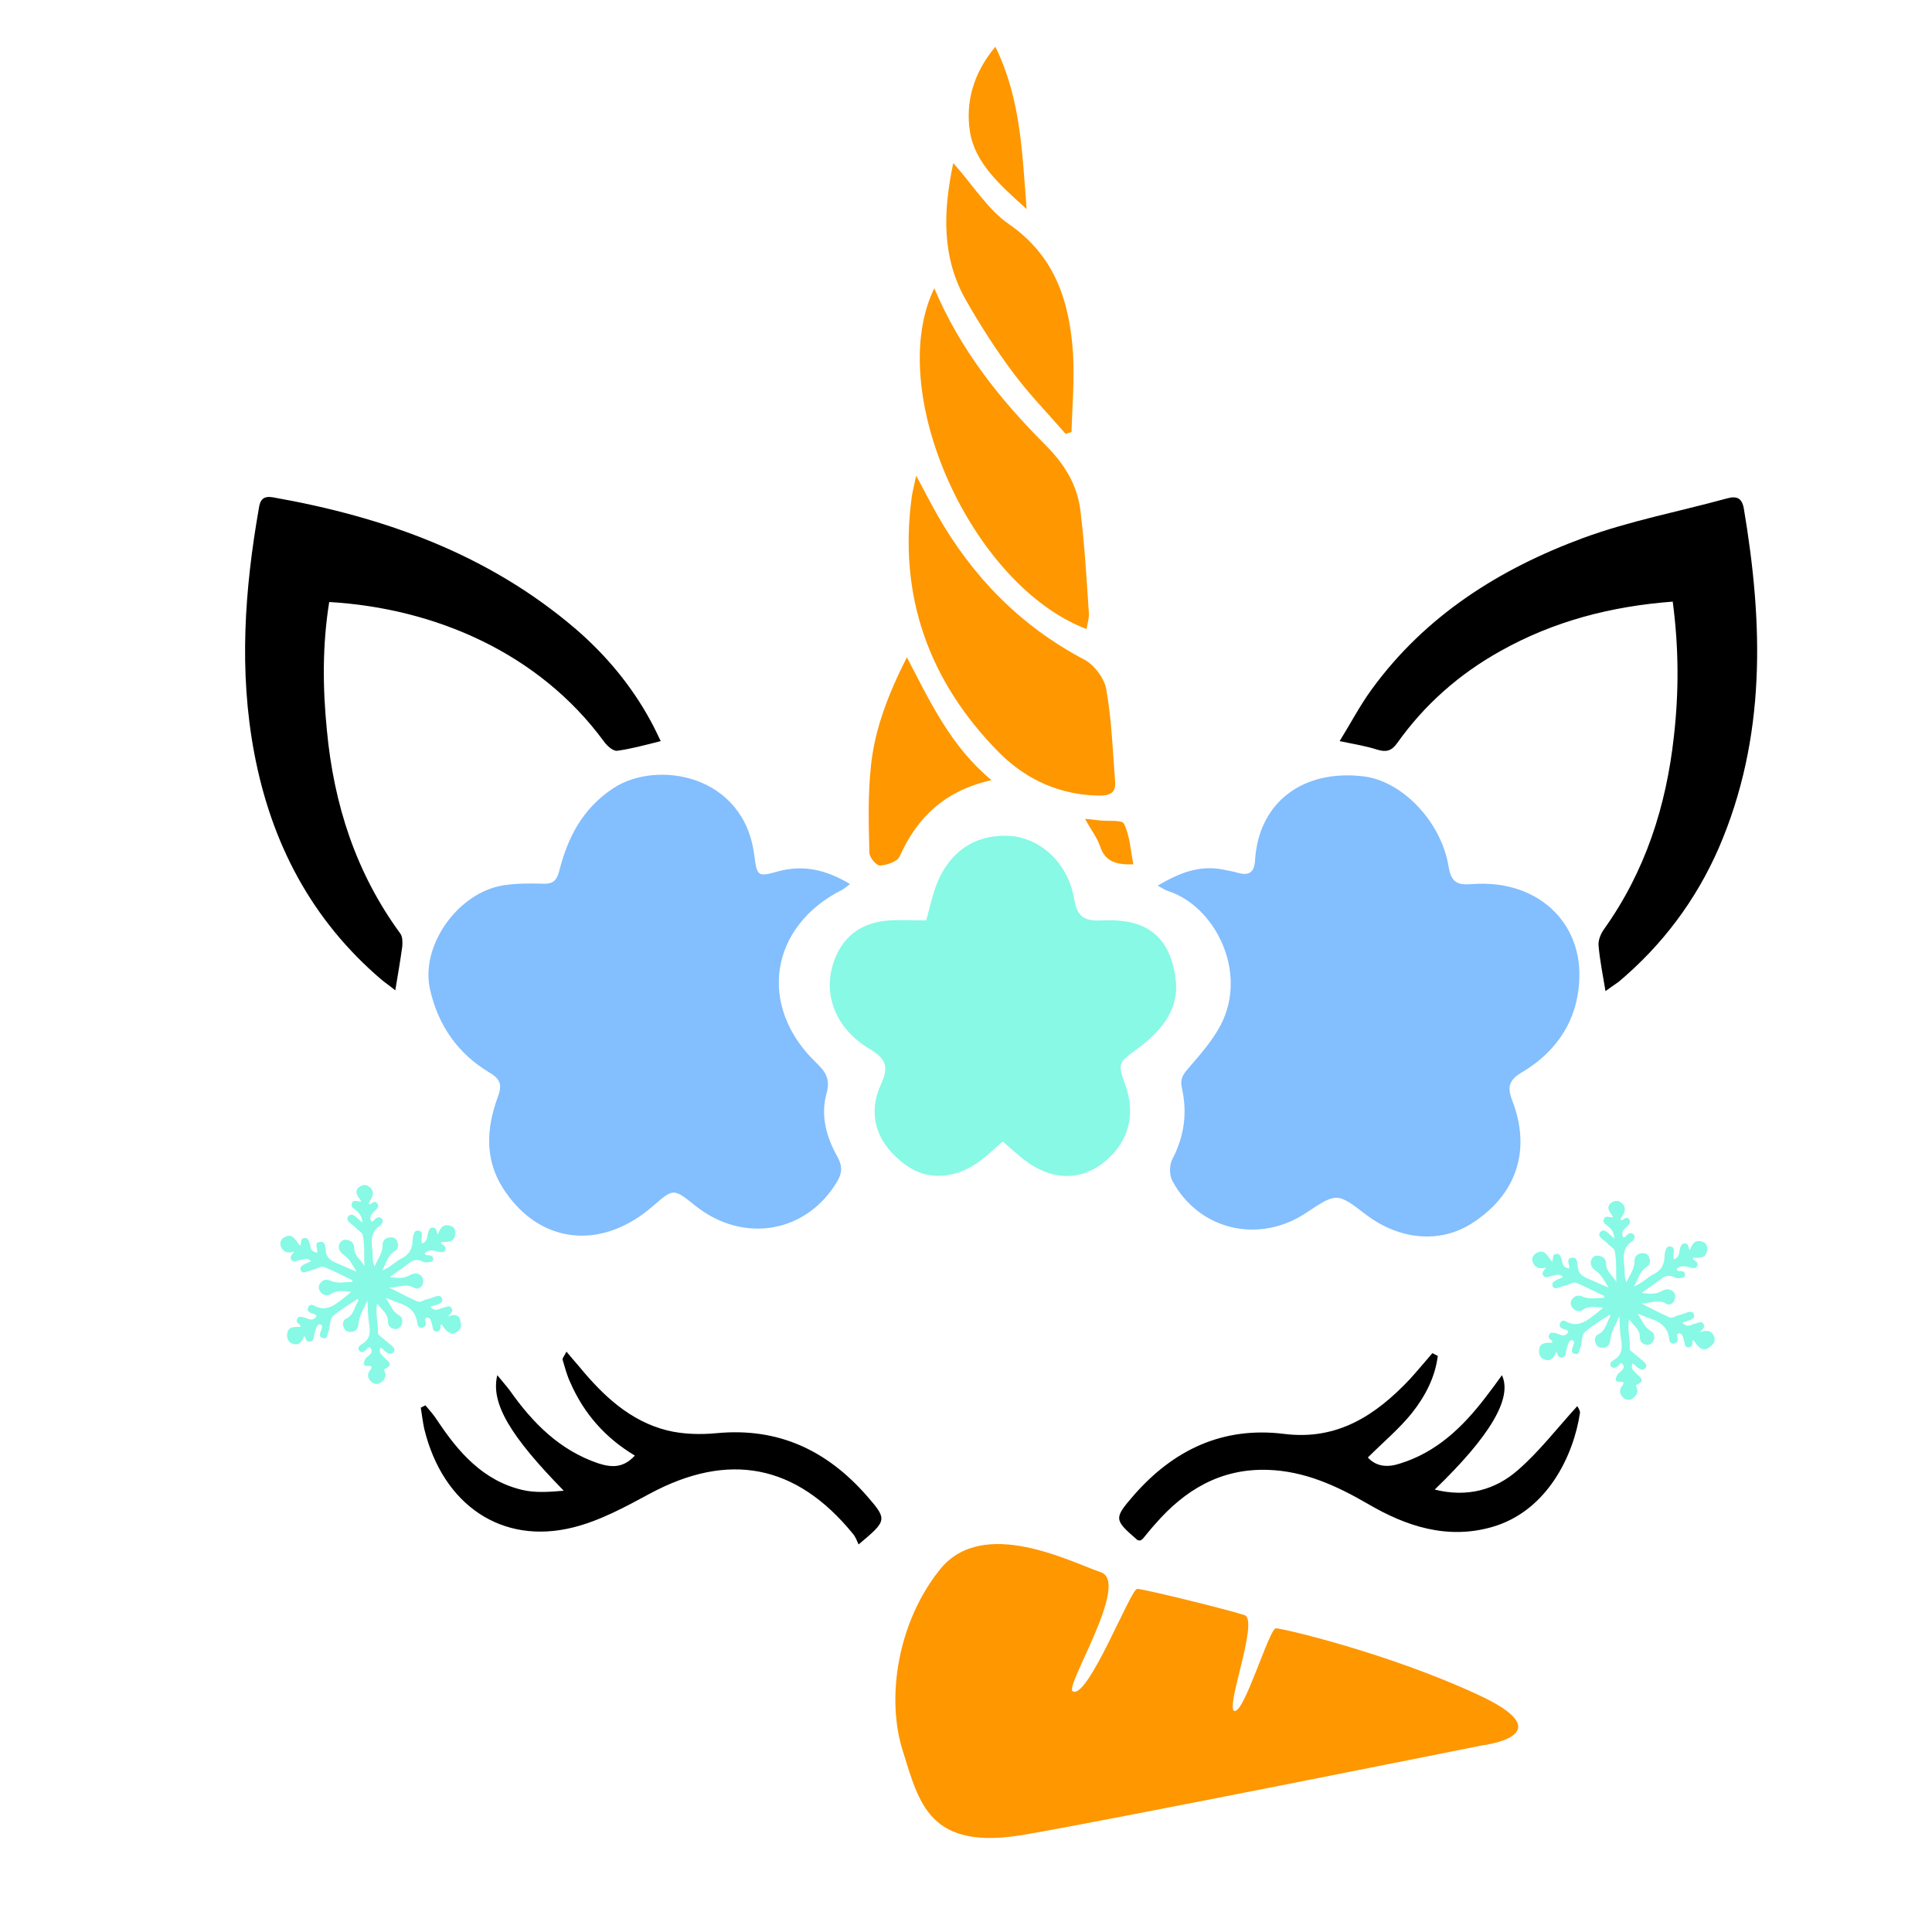
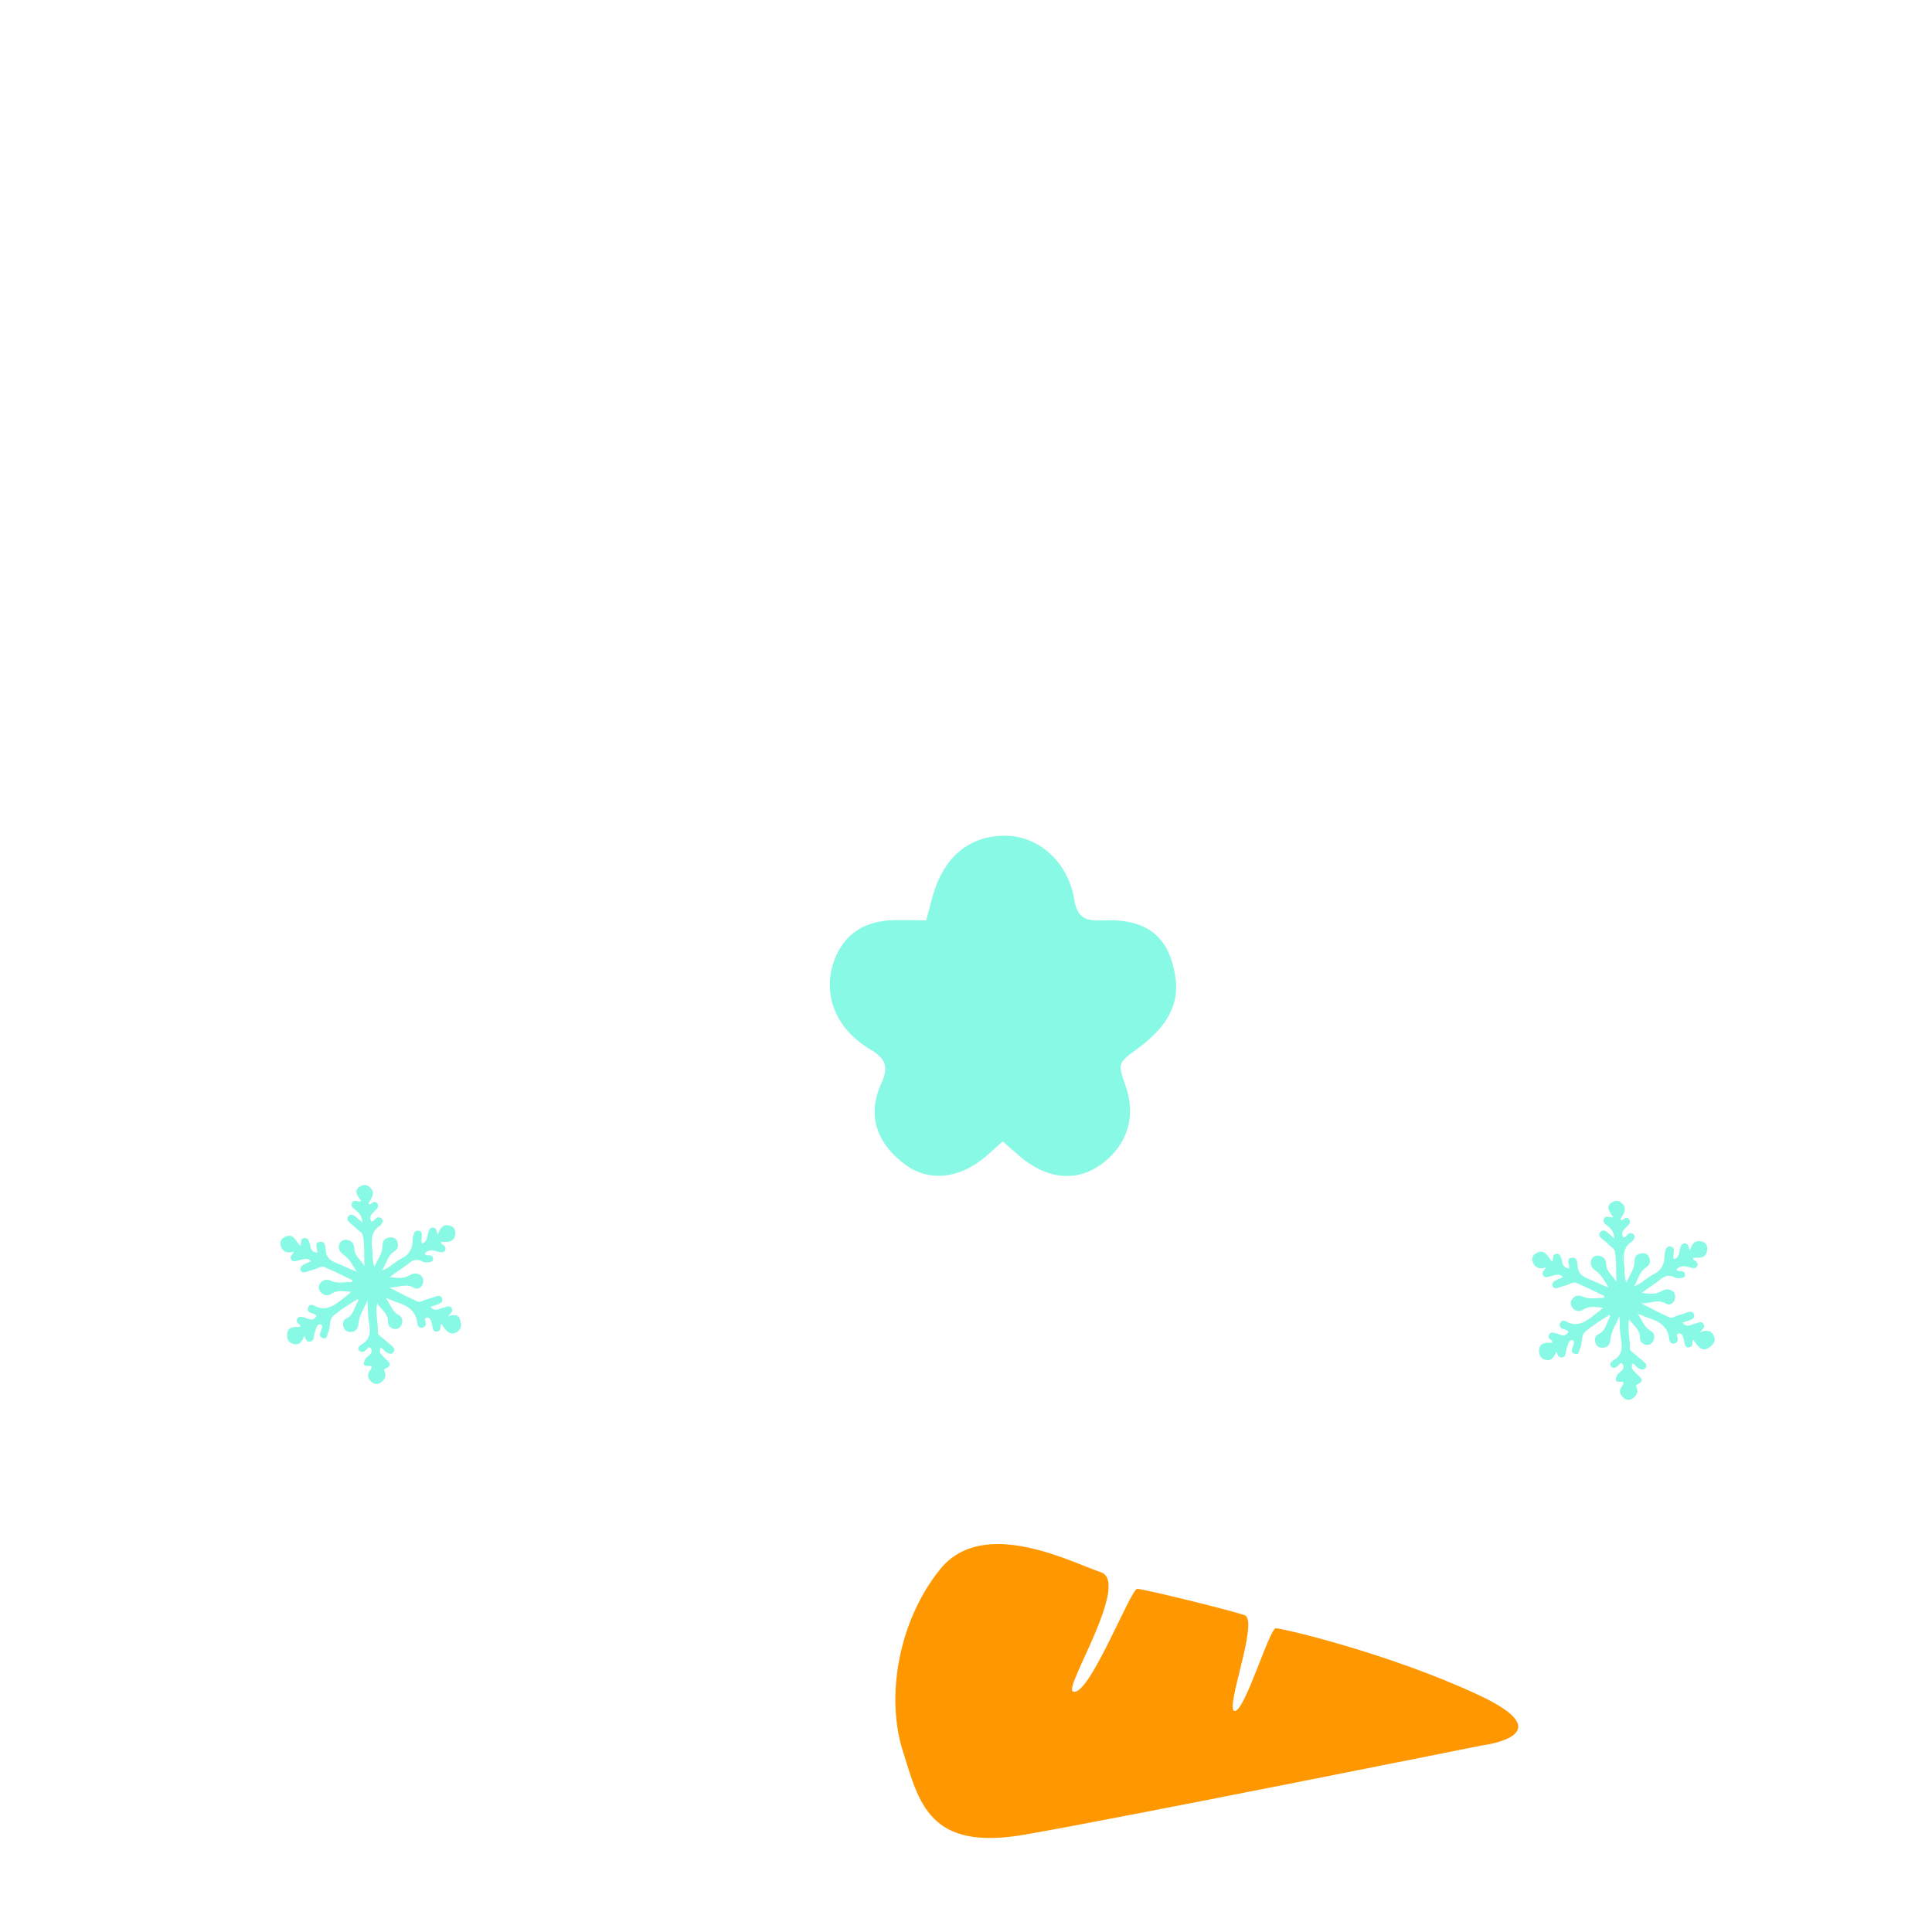
<svg xmlns="http://www.w3.org/2000/svg" version="1.1" id="Слой_1" x="0px" y="0px" viewBox="0 0 500 500" style="enable-background:new 0 0 500 500;" xml:space="preserve">
  <style type="text/css">
	.st0{fill:#FE9700;}
	.st1{fill:#83BEFE;}
	.st2{fill:#87F9E5;}
</style>
  <path class="st0" d="M284.9,406.9c-7.7-2.6-30.3-14.5-41.5-0.9c-11.1,13.7-14.1,33.3-9.8,47c4.3,13.7,6.8,26.1,31.6,21.8  s118.4-23.1,118.4-23.1s21.8-2.6-1.3-13.2c-23.1-10.7-50.4-17.1-52.1-17.1s-8.1,21.8-10.7,21.4c-2.6-0.4,6.4-23.5,2.6-24.8  c-3.8-1.3-26.1-6.8-27.8-6.8s-12.8,28.8-16.7,26.5C275.5,436.4,292.6,409.5,284.9,406.9z" />
  <g>
    <g>
-       <path class="st1" d="M201.4,225.5c-5.3,1.5-5.5,1.3-6.2-4.2c-2.6-20.8-25.1-24.8-36.5-17.3c-8,5.3-11.8,12.8-14,21.5    c-0.7,2.7-1.9,3.3-4.3,3.2c-3.3-0.1-6.7-0.1-10,0.4c-11.9,1.8-21.7,15.7-19.1,27c2.1,9.3,7.2,16.6,15.4,21.5    c2.9,1.7,3.3,3.3,2.1,6.4c-2.9,7.9-3.4,15.9,1.3,23.4c9.2,14.5,25.3,16.5,38.8,4.8c5.4-4.7,5.4-4.7,11-0.2    c12.5,10,28.9,7.1,36.8-6.3c1.3-2.2,1.3-3.9,0.1-6.2c-2.9-5.1-4.5-10.7-2.9-16.5c1-3.6-0.1-5.5-2.6-7.9    c-15.3-14.6-12.2-35.3,6.6-44.8c0.6-0.3,1.1-0.8,2.1-1.5C214,225.2,208.1,223.7,201.4,225.5z M381.1,228.8    c-3.7,0.3-5.5-0.2-6.2-4.5c-1.9-11.7-12.1-22.3-22.2-23.4c-15.6-1.8-27,6.8-27.9,21.8c-0.2,3-1.5,4-4.4,3.2    c-1.3-0.4-2.7-0.6-4.1-0.9c-6-1.1-11.1,0.9-16.7,4.2c1.3,0.7,2,1.2,2.7,1.4c12.1,3.9,20.8,20.9,13.6,34.7c-2.1,4-5.2,7.5-8.2,11    c-1.5,1.7-2.4,2.9-1.8,5.4c1.4,6.3,0.6,12.4-2.5,18.3c-0.8,1.5-0.8,4.1,0,5.6c6.9,12.8,22.4,16.4,34.6,8.3c8-5.3,8-5.3,15.6,0.5    c8.6,6.5,18.9,7.4,27,2.4c11.7-7.3,15.8-18.9,10.8-31.9c-1.4-3.6-0.9-5.4,2.5-7.4c8.1-4.8,13.5-12.1,14.6-21.4    C410.7,239.5,398.4,227.5,381.1,228.8z" />
-     </g>
+       </g>
  </g>
  <g>
    <g>
-       <path d="M148.9,162.7c-22.6-19.3-49.4-28.9-78.3-34c-2.4-0.4-3.3,0.6-3.6,2.8c-3.7,21.1-5.2,42.2-1.2,63.4    c4.4,23.3,14.8,43.2,33,58.7c1.1,0.9,2.3,1.7,3.5,2.7c0.7-4.2,1.3-7.7,1.8-11.3c0.1-1.1,0.1-2.6-0.5-3.4    c-11.5-15.7-17.2-33.4-19-52.6c-1.1-11-1.2-22,0.6-33.2c27.4,1.6,54.3,13.2,71.1,36.1c0.8,1.1,2.3,2.5,3.4,2.4    c3.7-0.5,7.3-1.5,11.3-2.5c-0.9-1.8-1.7-3.6-2.6-5.2C163.4,177.4,156.8,169.5,148.9,162.7z M451.3,131.6c-0.5-2.8-1.9-3.3-4.4-2.6    c-12.4,3.4-25.1,5.8-37.1,10.2c-21.7,8-40.9,20.1-54.8,39.2c-3,4.1-5.4,8.7-8.3,13.4c3.9,0.8,6.9,1.3,9.7,2.2    c2.3,0.7,3.7,0.4,5.2-1.7c7.1-10,16.1-17.9,26.7-23.8c13.7-7.7,28.6-11.6,44.6-12.8c1.6,12.1,1.6,23.5,0.3,34.9    c-2,18.1-7.4,34.9-18.1,49.9c-0.8,1.1-1.5,2.8-1.4,4.1c0.3,3.8,1.1,7.6,1.8,11.9c1.2-0.9,2.3-1.6,3.4-2.4    c11.3-9.5,20-21.1,25.9-34.6C457.2,190.8,456.3,161.3,451.3,131.6z" />
-     </g>
+       </g>
  </g>
  <g>
    <g>
-       <path d="M185.5,370.9c-4.2,0.4-8.7,0.3-12.8-0.7c-9.6-2.4-16.6-9-22.7-16.4c-1-1.2-2.1-2.4-3.4-4c-0.6,1.2-1.1,1.7-1,2.1    c0.6,2,1.1,4,2,5.9c3.5,8,9,14.3,16.7,18.9c-3,3.3-6.1,3.1-9.5,2c-10-3.4-17-10.5-22.9-18.9c-0.9-1.2-2-2.4-3.2-3.9    c-1.8,7.3,3.5,15.9,17.2,29.9c-3.6,0.3-7.3,0.6-10.7-0.2c-10.2-2.4-16.6-9.8-22.1-18.1c-0.9-1.4-2-2.6-3-3.8    c-0.4,0.2-0.8,0.4-1.2,0.6c0.3,1.8,0.5,3.7,0.9,5.5c4.8,19.7,20.1,30.1,38.5,25.5c6.9-1.7,13.5-5.3,19.8-8.7    c20.4-11,37.9-7.7,52.6,10.3c0.7,0.8,1.1,1.9,1.5,2.8c7.4-6.2,7.5-6.4,2.2-12.5C214,375.3,201.4,369.4,185.5,370.9z M408.2,363.9    c-5.2,5.7-9.8,11.7-15.3,16.5c-5.9,5.2-13.2,7.2-21.6,5.1c14.2-13.7,20.2-23.6,17.4-29.6c-1.5,2.1-2.9,4-4.3,5.8    c-5.9,7.7-12.7,14.2-22.2,17.1c-3.1,1-6,0.8-8.2-1.6c3.9-3.9,8.1-7.4,11.4-11.5c3.4-4.3,6-9.2,6.7-14.8c-0.5-0.2-0.9-0.5-1.4-0.7    c-2,2.3-3.9,4.6-5.9,6.8c-8.8,9.3-18.7,15.8-32.4,14.1c-15.9-2-28.7,4.1-39,15.9c-5.2,6-5.1,6.3,0.9,11.5c0,0,0.1,0.1,0.2,0.1    c0.2,0.1,0.4,0,0.6,0.1c0,0,0,0,0,0h0c0.1-0.1,0.2-0.1,0.3-0.2c0,0,0,0,0,0c0.1-0.1,0.2-0.1,0.3-0.2c1.1-1.3,2.1-2.6,3.2-3.8    c7.7-8.9,17-14.5,29.2-14.1c9.5,0.3,17.8,4.1,25.9,8.8c9.9,5.8,20.5,9.3,32.1,6c14.4-4.1,21.2-18.7,22.8-29.6    C408.9,364.9,408.4,364.3,408.2,363.9z" />
-     </g>
+       </g>
  </g>
  <g>
    <g>
-       <path class="st0" d="M262.3,96.6c4.1,5.5,9,10.5,13.5,15.7c0.5-0.2,1-0.3,1.5-0.5c0.2-6.8,0.8-13.5,0.4-20.3    c-0.9-13.4-4.6-25.2-16.6-33.5c-5.5-3.8-9.3-10.1-14.4-15.8c-2.6,12.4-3.1,24.3,3.3,35.5C253.7,84.2,257.8,90.6,262.3,96.6z     M265.7,54.1c-1.2-14.8-1.5-28.5-8.1-42c-5.9,7-7.7,14.7-6.6,21.8C252.2,42.1,258.8,47.9,265.7,54.1z M281.2,162.8    c0.2-1.4,0.7-2.8,0.6-4.1c-0.6-8.9-1.1-17.8-2.2-26.6c-0.8-6.7-4.2-12.1-9.1-17c-11.7-11.7-22-24.6-28.7-40.5    C228.8,101.2,251.3,151.4,281.2,162.8z M288.6,202.5c-0.6-8-0.9-16.2-2.3-24.1c-0.5-2.9-3.1-6.3-5.7-7.7    c-16.5-8.7-28.9-21.4-38-37.4c-1.7-3-3.3-6.1-5.5-10.2c-0.5,2.5-0.9,3.9-1.1,5.2c-3.6,25.9,4.4,48.1,22.6,66.5    c7,7,15.8,11,26,11.1C287,205.9,288.8,205.3,288.6,202.5z M234.7,170.1c-4.8,9.5-8.3,18.5-9.3,28.1c-0.8,7.4-0.6,15-0.4,22.5    c0,1.2,1.8,3.3,2.7,3.3c1.8-0.1,4.5-1,5.1-2.3c4.6-10.3,11.8-17.1,23.8-19.8C246.1,193.2,240.8,181.8,234.7,170.1z M290.9,213.2    c-0.5-1.1-4.2-0.6-6.5-0.9c-1-0.1-1.9-0.2-3.6-0.4c1.5,2.8,3.1,4.8,3.9,7.1c1.3,4,4.1,4.8,8.6,4.7    C292.6,220,292.4,216.3,290.9,213.2z" />
-     </g>
+       </g>
  </g>
  <g>
    <g>
      <path class="st2" d="M115.9,340.7c0.7-0.8,1.5-1.3,1-2.1c-0.5-0.9-1.3-0.4-2-0.2c-0.5,0.1-1,0.3-1.5,0.5c-0.8,0.2-1.4,0-2-0.7    c0.8-0.3,1.5-0.5,2.1-0.7c0.6-0.3,1.2-0.6,0.9-1.4c-0.2-0.8-0.9-0.8-1.6-0.6c-0.8,0.3-1.6,0.6-2.5,0.8c-0.8,0.2-1.5,0.9-2.3,0.5    c-2.5-1.1-4.9-2.4-7.3-3.6c2.2,0.1,4.4-1.2,6.5,0.1c1,0.6,2.1-0.2,2.3-1.4c0.2-1.2-0.4-2-1.6-2.3c-0.7-0.1-1.3,0.1-2,0.5    c-1.6,0.9-3.3,0.6-5,0.4c1.5-1.2,3.2-2.2,4.7-3.4c1.2-1,2.3-1.4,3.8-0.6c0.6,0.3,1.2,0.2,1.9,0.1c0.4-0.1,0.8-0.2,0.8-0.7    c0-0.5-0.2-0.9-0.8-1c-0.5-0.1-1.2,0.1-1.4-0.5c1.2-1.3,2.5-0.7,3.8-0.4c0.6,0.1,1.2,0.2,1.5-0.4c0.3-0.6,0-1.1-0.6-1.5    c-0.2-0.1-0.6-0.2-0.4-0.7c1.5,0,3.2,0.3,3.6-1.8c0.2-1.2-0.2-2.1-1.4-2.4c-1.8-0.5-2.5,0.7-3.1,2.3c-0.4-0.9-0.3-1.9-1.4-1.8    c-0.9,0.1-1,1-1.2,1.7c-0.2,1-0.2,2-1.5,2.4c-0.3-0.8,0-1.5,0-2.2c0-0.6-0.2-1-0.9-1.1c-0.6-0.1-1,0.2-1.2,0.8    c-0.1,0.4-0.3,0.9-0.3,1.4c0,2.3-0.8,4-2.9,5c-1.6,0.8-2.9,2.3-5,3.1c1.1-1.9,1.4-3.8,3.1-4.9c0.9-0.6,1.3-1.4,0.8-2.6    c-0.4-1-1.2-1.2-2.2-1c-1.2,0.2-1.6,1-1.6,2.1c0,1.9-1.2,3.4-2.1,5.4c-0.6-1.6-0.4-2.8-0.5-4c-0.3-2.5-0.6-5.1,2.1-6.7    c0.1-0.1,0.2-0.3,0.3-0.4c0.3-0.5,0.4-1-0.1-1.4c-0.5-0.4-1-0.3-1.4,0c-0.4,0.3-0.6,0.9-1.2,0.8c-0.8-1.5,0.4-2.2,1.2-3    c0.5-0.5,0.8-1.1,0.3-1.7c-0.5-0.6-1-0.3-1.5,0.1c-0.2,0.1-0.3,0.3-0.8,0c0.9-1.4,2.1-3,0.2-4.4c-0.7-0.6-1.7-0.5-2.4,0    c-1.8,1.3-0.3,2.6,0.4,3.8c-1,0.2-1.9-0.6-2.4,0.4c-0.5,1.1,0.6,1.5,1.2,2.1c0.9,0.7,1.4,1.6,1.5,3c-0.7-0.6-1.2-1-1.6-1.4    c-0.6-0.5-1.3-1-2-0.3c-0.7,0.8-0.1,1.4,0.5,1.9c0.6,0.5,1.2,0.9,1.7,1.5c0.5,0.5,1.3,0.8,1.5,1.6c0.5,2.6,0.3,5.3,0.4,8    c-0.8-1.6-2.5-2.6-2.6-4.4c0-1.3-0.5-2.1-1.8-2.4c-1-0.2-1.7,0.2-2.1,1.1c-0.4,1.2,0.2,2.1,1.2,2.8c1.6,1.1,2.3,2.8,3.3,4.3    c-1.9-0.7-3.6-1.6-5.4-2.3c-1.4-0.6-2.4-1.3-2.6-3.1c-0.1-0.9,0-2.5-1.5-2.3c-1.7,0.2-0.5,1.8-0.7,2.8c-1.1-0.2-1.7-0.7-1.8-1.8    c0-0.3-0.2-0.7-0.3-1c-0.2-0.5-0.4-1.1-1.2-1c-1.2,0.1-0.7,1.2-1.1,2c-1.2-1.2-1.8-3.5-4.1-2.2c-0.9,0.5-1.3,1.4-0.9,2.4    c0.6,1.5,1.8,1.8,3.4,1.3c-0.4,0.8-1.3,1.3-0.7,2.1c0.6,0.9,1.5,0.2,2.2,0.1c1-0.2,2-0.7,2.9,0.3c-0.8,0.4-1.5,0.6-2.1,1    c-0.5,0.3-0.8,0.7-0.6,1.3c0.2,0.6,0.8,0.7,1.3,0.5c0.8-0.2,1.5-0.5,2.3-0.7c0.8-0.2,1.7-0.9,2.5-0.6c2.5,1,4.9,2.3,7.3,3.4    c0,0.2-0.1,0.3-0.1,0.5c-1.8-0.1-3.6,0.5-5.4-0.3c-1.1-0.5-2.1-0.4-2.8,0.6c-0.6,0.7-0.5,1.6,0.1,2.3c0.8,1,1.9,1,2.8,0.4    c1.7-1.1,3.4-0.5,5.1-0.5c-0.6,0.6-1.3,1.1-1.9,1.6c-2.3,1.8-4.6,3.8-7.9,1.9c-0.6-0.3-1.2,0-1.4,0.7c-0.2,0.7,0.2,1.1,0.8,1.3    c0.5,0.2,1.1,0.2,1.4,0.8c-1,1.7-2.3,0.5-3.4,0.3c-0.6-0.1-1.2-0.3-1.5,0.3c-0.4,0.6-0.2,1.1,0.4,1.5c0.2,0.1,0.4,0.2,0.3,0.7    c-1.5,0-3.4-0.2-3.4,2.2c0,1.1,0.5,1.9,1.6,2.2c1.7,0.5,2.3-0.8,2.9-2.1c0.3,0.8,0.5,1.7,1.5,1.5c0.8-0.1,0.9-0.9,1-1.6    c0.1-0.6,0.3-1.2,0.5-1.8c0.2-0.6,0.6-1.3,1.2-1c0.6,0.2,0.3,1,0.1,1.5c-0.3,0.8-0.7,1.7,0.5,2c1.1,0.3,1-0.7,1.3-1.4    c0.7-1.4,0.2-3.3,1.3-4.3c1.9-1.7,4.2-3,6.3-4.4c0.1,0.1,0.2,0.2,0.3,0.3c-1.1,1.6-1.1,3.8-3.3,4.8c-0.6,0.3-0.8,1-0.7,1.7    c0.2,1.1,0.8,1.7,1.9,1.7c1.6,0,2-1.1,2.1-2.3c0.2-2.1,1.4-3.7,2.3-5.9c0.1,2.3,0.1,4.1,0.4,5.9c0.4,2.2,0.4,4.2-1.9,5.5    c-0.5,0.3-1.3,1-0.6,1.7c0.6,0.6,1.3,0.2,1.8-0.3c0.3-0.3,0.6-1,1.1-0.4c0.4,0.4,0.4,1.1-0.1,1.6c-0.4,0.5-1.1,0.8-1.3,1.3    c-0.4,0.8-0.8,1.8,0.8,1.7c1.1-0.1,1,0.4,0.5,1.1c-0.8,1-0.7,1.9,0.1,2.8c0.7,0.8,1.7,1,2.5,0.5c0.9-0.6,1.7-1.5,1.2-2.8    c-0.1-0.3-0.4-0.7,0.1-0.9c2.1-0.9,0.9-1.8,0-2.6c-1.5-1.5-1.5-1.5-1.3-2.8c0.7,0.1,1,0.8,1.5,1.1c0.6,0.4,1.3,0.7,1.9,0.1    c0.6-0.7,0.1-1.3-0.5-1.8c-0.8-0.7-1.6-1.3-2.4-2c-0.4-0.4-1.1-0.7-1.1-1.3c0.1-2.5-0.7-5-0.2-7.6c1,1.5,2.8,2.6,2.8,4.6    c0,1.2,0.5,1.7,1.5,2c0.9,0.2,1.6-0.2,2-1c0.4-0.9,0.3-2-0.6-2.5c-1.9-1-2.3-3-3.5-4.5c1.1,0.3,2.1,0.9,3.2,1.2    c2.7,0.9,4.7,2.3,5,5.4c0.1,0.6,0.4,1.3,1.3,1.1c0.9-0.2,1-0.9,0.8-1.6c-0.1-0.4-0.2-0.9,0.3-1c0.5-0.1,0.9,0.2,1.1,0.7    c0.2,0.7,0.4,1.3,0.5,2c0.1,0.6,0.5,1,1.1,0.9c0.6-0.1,0.9-0.5,0.9-1.1c0-0.3-0.1-0.6,0.3-0.8c1.3,2.1,2.3,2.8,3.6,2.2    c1.1-0.5,1.7-1.4,1.3-2.7C119,340.2,117.7,340,115.9,340.7z M443.6,345.9c-0.6-1.6-1.9-1.8-3.7-1.1c0.7-0.8,1.5-1.3,1-2.1    c-0.5-0.9-1.3-0.4-2-0.2c-0.5,0.1-1,0.3-1.5,0.5c-0.8,0.2-1.4,0-2-0.7c0.8-0.3,1.5-0.5,2.1-0.7c0.6-0.3,1.2-0.6,0.9-1.4    c-0.2-0.8-0.9-0.8-1.6-0.6c-0.8,0.3-1.6,0.6-2.5,0.8c-0.8,0.2-1.5,0.9-2.3,0.5c-2.5-1.1-4.9-2.4-7.3-3.6c2.2,0.1,4.4-1.2,6.5,0.1    c1,0.6,2.1-0.2,2.3-1.4c0.2-1.2-0.4-2-1.6-2.3c-0.7-0.1-1.3,0.1-2,0.5c-1.6,0.9-3.3,0.6-5,0.4c1.5-1.2,3.2-2.2,4.7-3.4    c1.2-1,2.3-1.4,3.8-0.6c0.6,0.3,1.2,0.2,1.9,0.1c0.4-0.1,0.8-0.2,0.8-0.7c0-0.5-0.2-0.9-0.8-1c-0.5-0.1-1.2,0.1-1.4-0.5    c1.2-1.3,2.5-0.7,3.8-0.4c0.6,0.1,1.2,0.2,1.5-0.4c0.3-0.6,0-1.1-0.6-1.5c-0.2-0.1-0.6-0.2-0.4-0.7c1.5,0,3.2,0.3,3.6-1.8    c0.2-1.2-0.2-2.1-1.4-2.4c-1.8-0.5-2.5,0.7-3.1,2.3c-0.4-0.9-0.3-1.9-1.4-1.8c-0.9,0.1-1,1-1.2,1.7c-0.2,1-0.2,2-1.5,2.4    c-0.3-0.8,0-1.5,0-2.2c0-0.6-0.2-1-0.9-1.1c-0.6-0.1-1,0.2-1.2,0.8c-0.1,0.4-0.3,0.9-0.3,1.4c0,2.3-0.8,4-2.9,5    c-1.6,0.8-2.9,2.3-5,3.1c1.1-1.9,1.4-3.8,3.1-4.9c0.9-0.6,1.3-1.4,0.8-2.6c-0.4-1-1.2-1.2-2.2-1c-1.2,0.2-1.6,1-1.6,2.1    c0,1.9-1.2,3.4-2.1,5.4c-0.6-1.6-0.4-2.8-0.5-4c-0.3-2.5-0.6-5.1,2.1-6.7c0.1-0.1,0.2-0.3,0.3-0.4c0.3-0.5,0.4-1-0.1-1.4    c-0.5-0.4-1-0.3-1.4,0c-0.4,0.3-0.6,0.9-1.2,0.8c-0.8-1.5,0.4-2.2,1.2-3c0.5-0.5,0.8-1.1,0.3-1.7c-0.5-0.6-1-0.3-1.5,0.1    c-0.2,0.1-0.3,0.3-0.8,0c0.9-1.4,2.1-3,0.2-4.4c-0.7-0.6-1.7-0.5-2.4,0c-1.8,1.3-0.3,2.6,0.4,3.8c-1,0.2-1.9-0.6-2.4,0.4    c-0.5,1.1,0.6,1.5,1.2,2.1c0.9,0.7,1.4,1.6,1.5,3c-0.7-0.6-1.2-1-1.6-1.4c-0.6-0.5-1.3-1-2-0.3c-0.7,0.8-0.1,1.4,0.5,1.9    c0.6,0.5,1.2,0.9,1.7,1.5c0.5,0.5,1.3,0.8,1.5,1.6c0.5,2.6,0.3,5.3,0.4,8c-0.8-1.6-2.5-2.6-2.6-4.4c0-1.3-0.5-2.1-1.8-2.4    c-1-0.2-1.7,0.2-2.1,1.1c-0.4,1.2,0.2,2.1,1.2,2.8c1.6,1.1,2.3,2.8,3.3,4.3c-1.9-0.7-3.6-1.6-5.4-2.3c-1.4-0.6-2.4-1.3-2.6-3.1    c-0.1-0.9,0-2.5-1.5-2.3c-1.7,0.2-0.5,1.8-0.7,2.8c-1.1-0.2-1.7-0.7-1.8-1.8c0-0.3-0.2-0.7-0.3-1c-0.2-0.5-0.4-1.1-1.2-1    c-1.2,0.1-0.7,1.2-1.1,2c-1.2-1.2-1.8-3.5-4.1-2.2c-0.9,0.5-1.3,1.4-0.9,2.4c0.6,1.5,1.8,1.8,3.4,1.3c-0.4,0.8-1.3,1.3-0.7,2.1    c0.6,0.9,1.5,0.2,2.2,0.1c1-0.2,2-0.7,2.9,0.3c-0.8,0.4-1.5,0.6-2.1,1c-0.5,0.3-0.8,0.7-0.6,1.3c0.2,0.6,0.8,0.7,1.3,0.5    c0.8-0.2,1.5-0.5,2.3-0.7c0.8-0.2,1.7-0.9,2.5-0.6c2.5,1,4.9,2.3,7.3,3.4c0,0.2-0.1,0.3-0.1,0.5c-1.8-0.1-3.6,0.5-5.4-0.3    c-1.1-0.5-2.1-0.4-2.8,0.6c-0.6,0.7-0.5,1.6,0.1,2.3c0.8,1,1.9,1,2.8,0.4c1.7-1.1,3.4-0.5,5.1-0.5c-0.6,0.6-1.3,1.1-1.9,1.6    c-2.3,1.8-4.6,3.8-7.9,1.9c-0.6-0.3-1.2,0-1.4,0.7c-0.2,0.7,0.2,1.1,0.8,1.3c0.5,0.2,1.1,0.2,1.4,0.8c-1,1.7-2.3,0.5-3.4,0.3    c-0.6-0.1-1.2-0.3-1.5,0.3c-0.4,0.6-0.2,1.1,0.4,1.5c0.2,0.1,0.4,0.2,0.3,0.7c-1.5,0-3.4-0.2-3.4,2.2c0,1.1,0.5,1.9,1.6,2.2    c1.7,0.5,2.3-0.8,2.9-2.1c0.3,0.8,0.5,1.7,1.5,1.5c0.8-0.1,0.9-0.9,1-1.6c0.1-0.6,0.3-1.2,0.5-1.8c0.2-0.6,0.6-1.3,1.2-1    c0.6,0.2,0.3,1,0.1,1.5c-0.3,0.8-0.7,1.7,0.5,2c1.1,0.3,1-0.7,1.3-1.4c0.7-1.4,0.2-3.3,1.3-4.3c1.9-1.7,4.2-3,6.3-4.4    c0.1,0.1,0.2,0.2,0.3,0.3c-1.1,1.6-1.1,3.8-3.3,4.8c-0.6,0.3-0.8,1-0.7,1.7c0.2,1.1,0.8,1.7,1.9,1.7c1.6,0,2-1.1,2.1-2.3    c0.2-2.1,1.4-3.7,2.3-5.9c0.1,2.3,0.1,4.1,0.4,5.9c0.4,2.2,0.4,4.2-1.9,5.5c-0.5,0.3-1.3,1-0.6,1.7c0.6,0.6,1.3,0.2,1.8-0.3    c0.3-0.3,0.6-1,1.1-0.4c0.4,0.4,0.4,1.1-0.1,1.6c-0.4,0.5-1.1,0.8-1.3,1.3c-0.4,0.8-0.8,1.8,0.8,1.7c1.1-0.1,1,0.4,0.5,1.1    c-0.8,1-0.7,1.9,0.1,2.8c0.7,0.8,1.7,1,2.5,0.5c0.9-0.6,1.7-1.5,1.2-2.8c-0.1-0.3-0.4-0.7,0.1-0.9c2.1-0.9,0.9-1.8,0-2.6    c-1.5-1.5-1.5-1.5-1.3-2.8c0.7,0.1,1,0.8,1.5,1.1c0.6,0.4,1.3,0.7,1.9,0.1c0.6-0.7,0.1-1.3-0.5-1.8c-0.8-0.7-1.6-1.3-2.4-2    c-0.4-0.4-1.1-0.7-1.1-1.3c0.1-2.5-0.7-5-0.2-7.6c1,1.5,2.8,2.6,2.8,4.6c0,1.2,0.5,1.7,1.5,2c0.9,0.2,1.6-0.2,2-1    c0.4-0.9,0.3-2-0.6-2.5c-1.9-1-2.3-3-3.5-4.5c1.1,0.3,2.1,0.9,3.2,1.2c2.7,0.9,4.7,2.3,5,5.4c0.1,0.6,0.4,1.3,1.3,1.1    c0.9-0.2,1-0.9,0.8-1.6c-0.1-0.4-0.2-0.9,0.3-1c0.5-0.1,0.9,0.2,1.1,0.7c0.2,0.7,0.4,1.3,0.5,2c0.1,0.6,0.5,1,1.1,0.9    c0.6-0.1,0.9-0.5,0.9-1.1c0-0.3-0.1-0.6,0.3-0.8c1.3,2.1,2.3,2.8,3.6,2.2C443.5,348,444.1,347.1,443.6,345.9z M285.5,238.2    c-4.3,0.2-6.7-0.4-7.5-5.5c-1.6-9.7-9.3-16.3-17.5-16.4c-9.6-0.2-16.4,5.5-19.2,15.9c-0.5,1.9-1,3.7-1.6,6c-3.2,0-6.4-0.2-9.6,0    c-6.7,0.5-11.6,3.6-14.1,10.1c-3.3,8.6,0,17.8,9.1,23.2c4.2,2.5,5,4.6,2.9,9.1c-3.7,8.1-1,15.5,6.4,20.9    c5.9,4.3,13.5,3.6,20.1-1.7c1.7-1.4,3.3-2.9,5-4.4c2,1.7,3.8,3.4,5.6,4.8c6.7,5.1,13.8,5.5,19.8,1.2c6.9-5,9.2-12.5,6.4-20.4    c-2.1-6-2-5.8,3.2-9.7c6.1-4.5,10.9-10.2,9.7-18.3C302.7,242.3,296.7,237.7,285.5,238.2z" />
    </g>
  </g>
</svg>